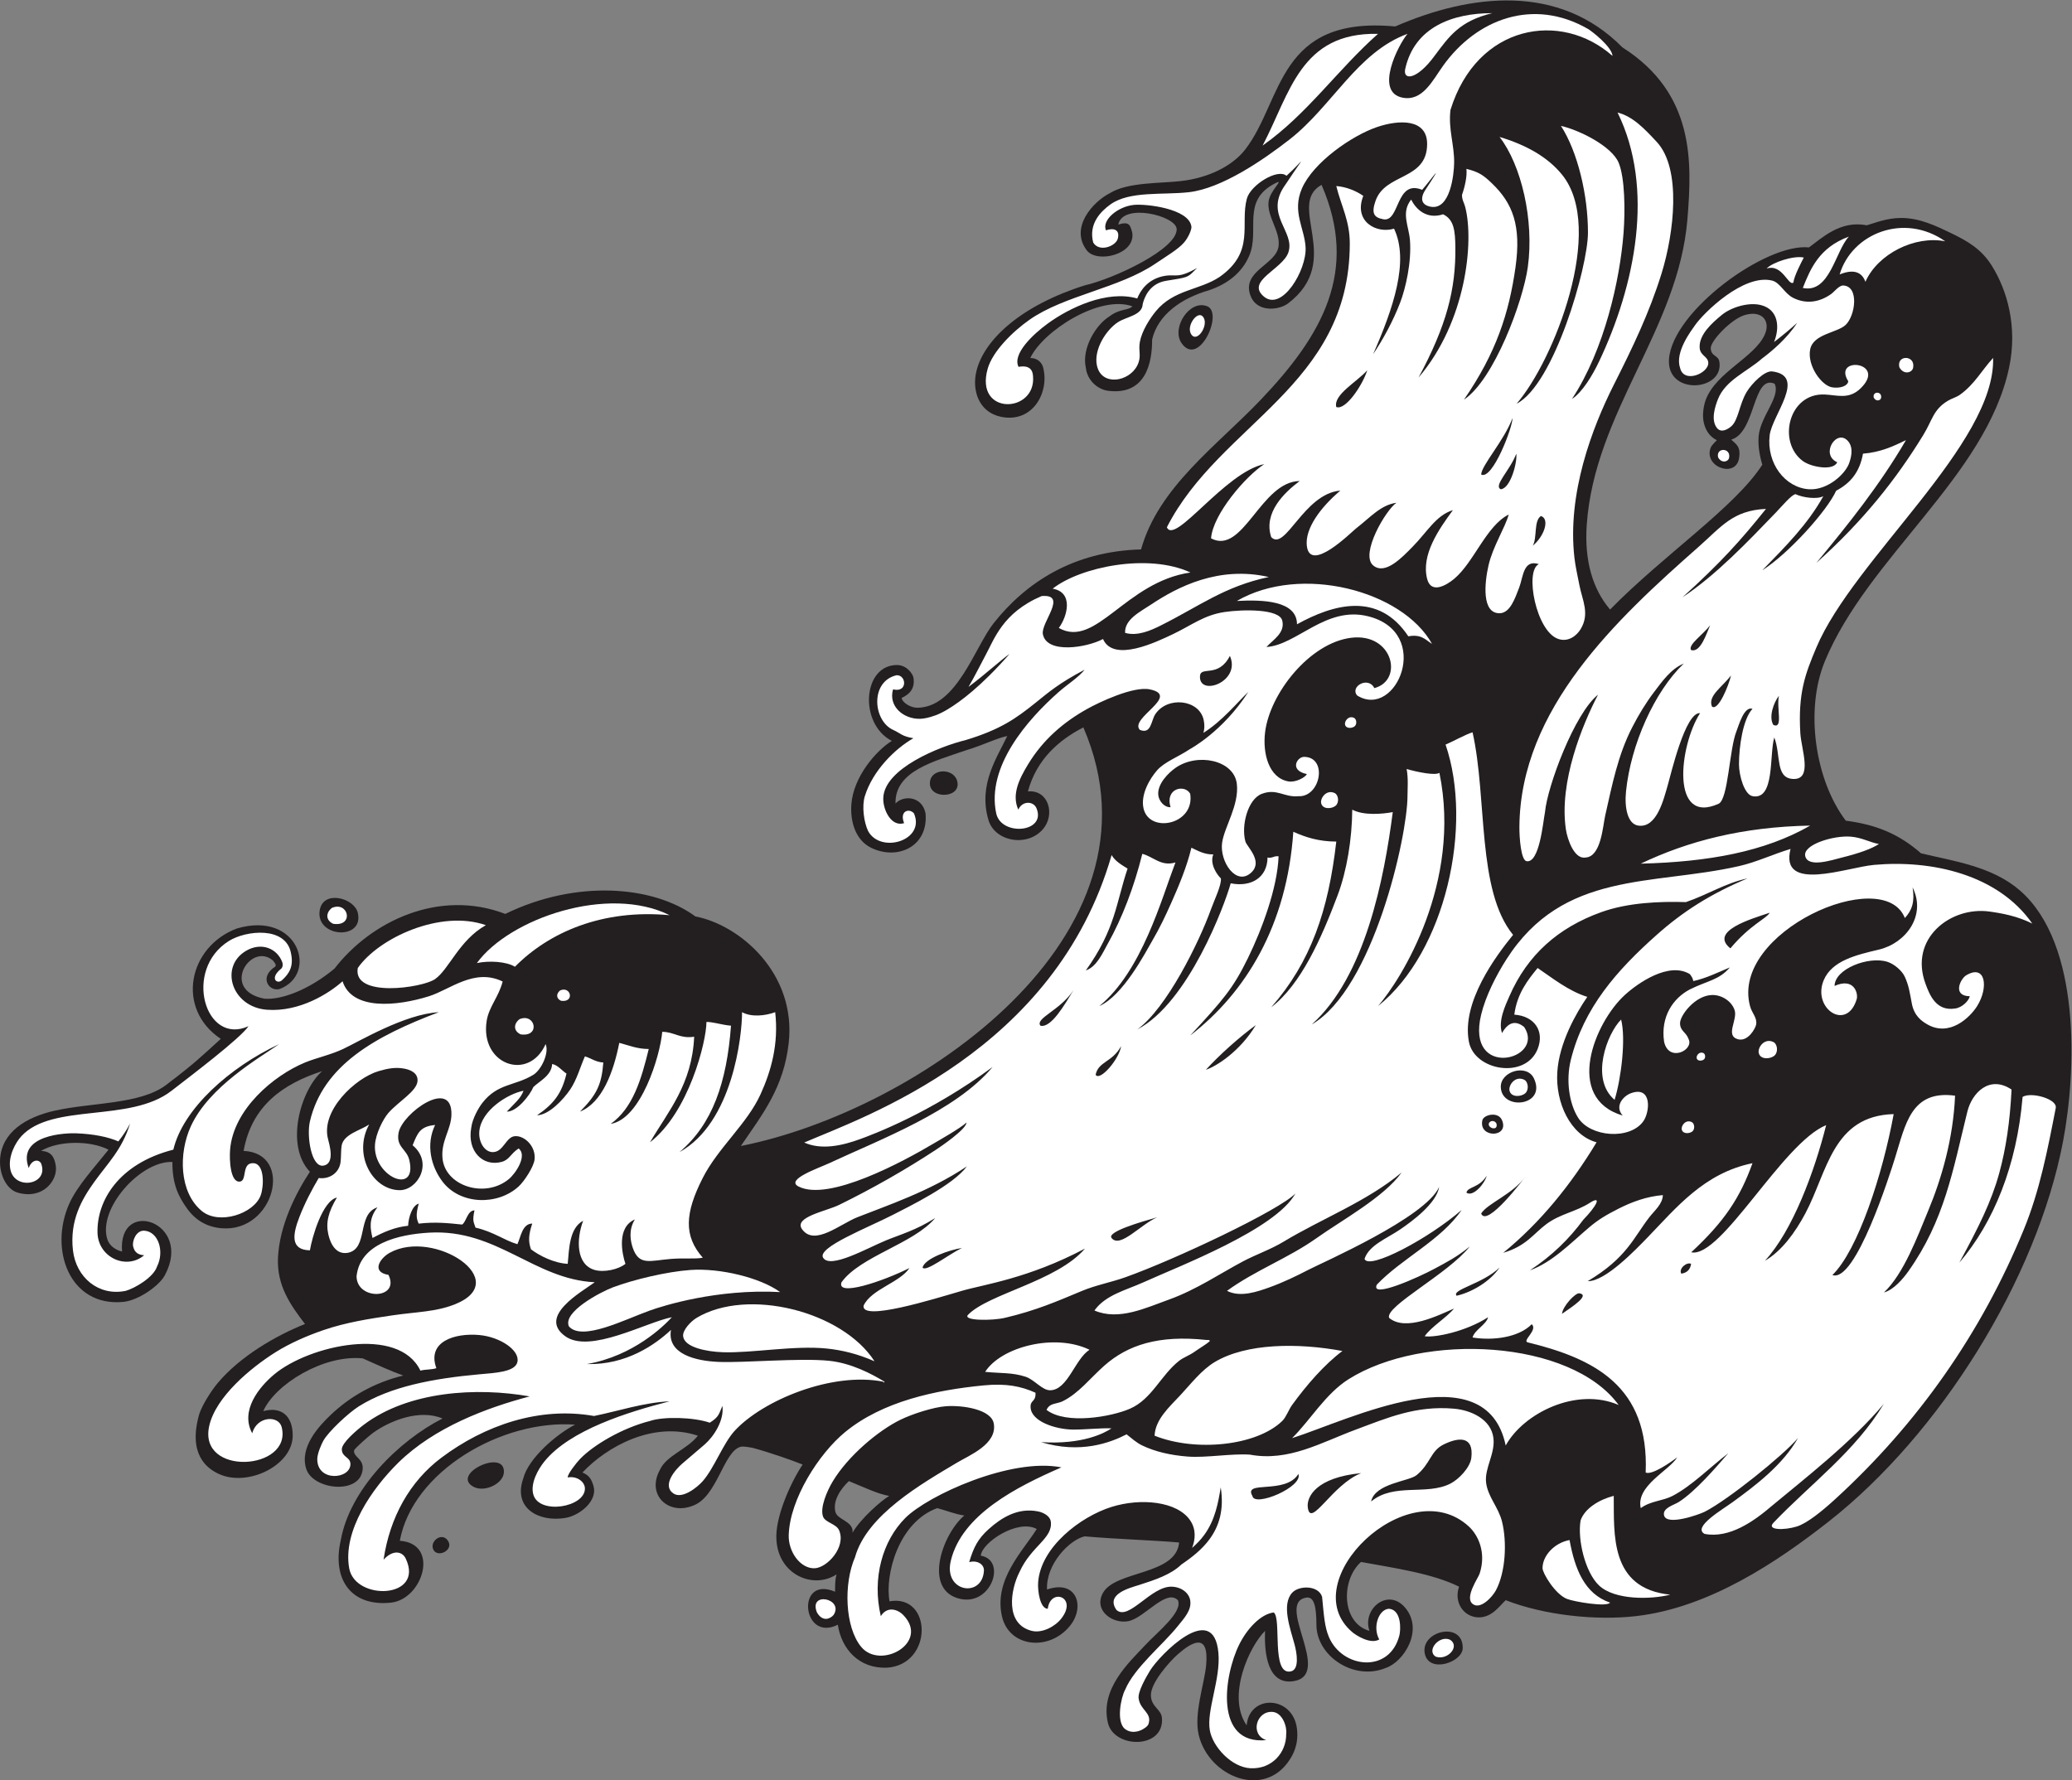
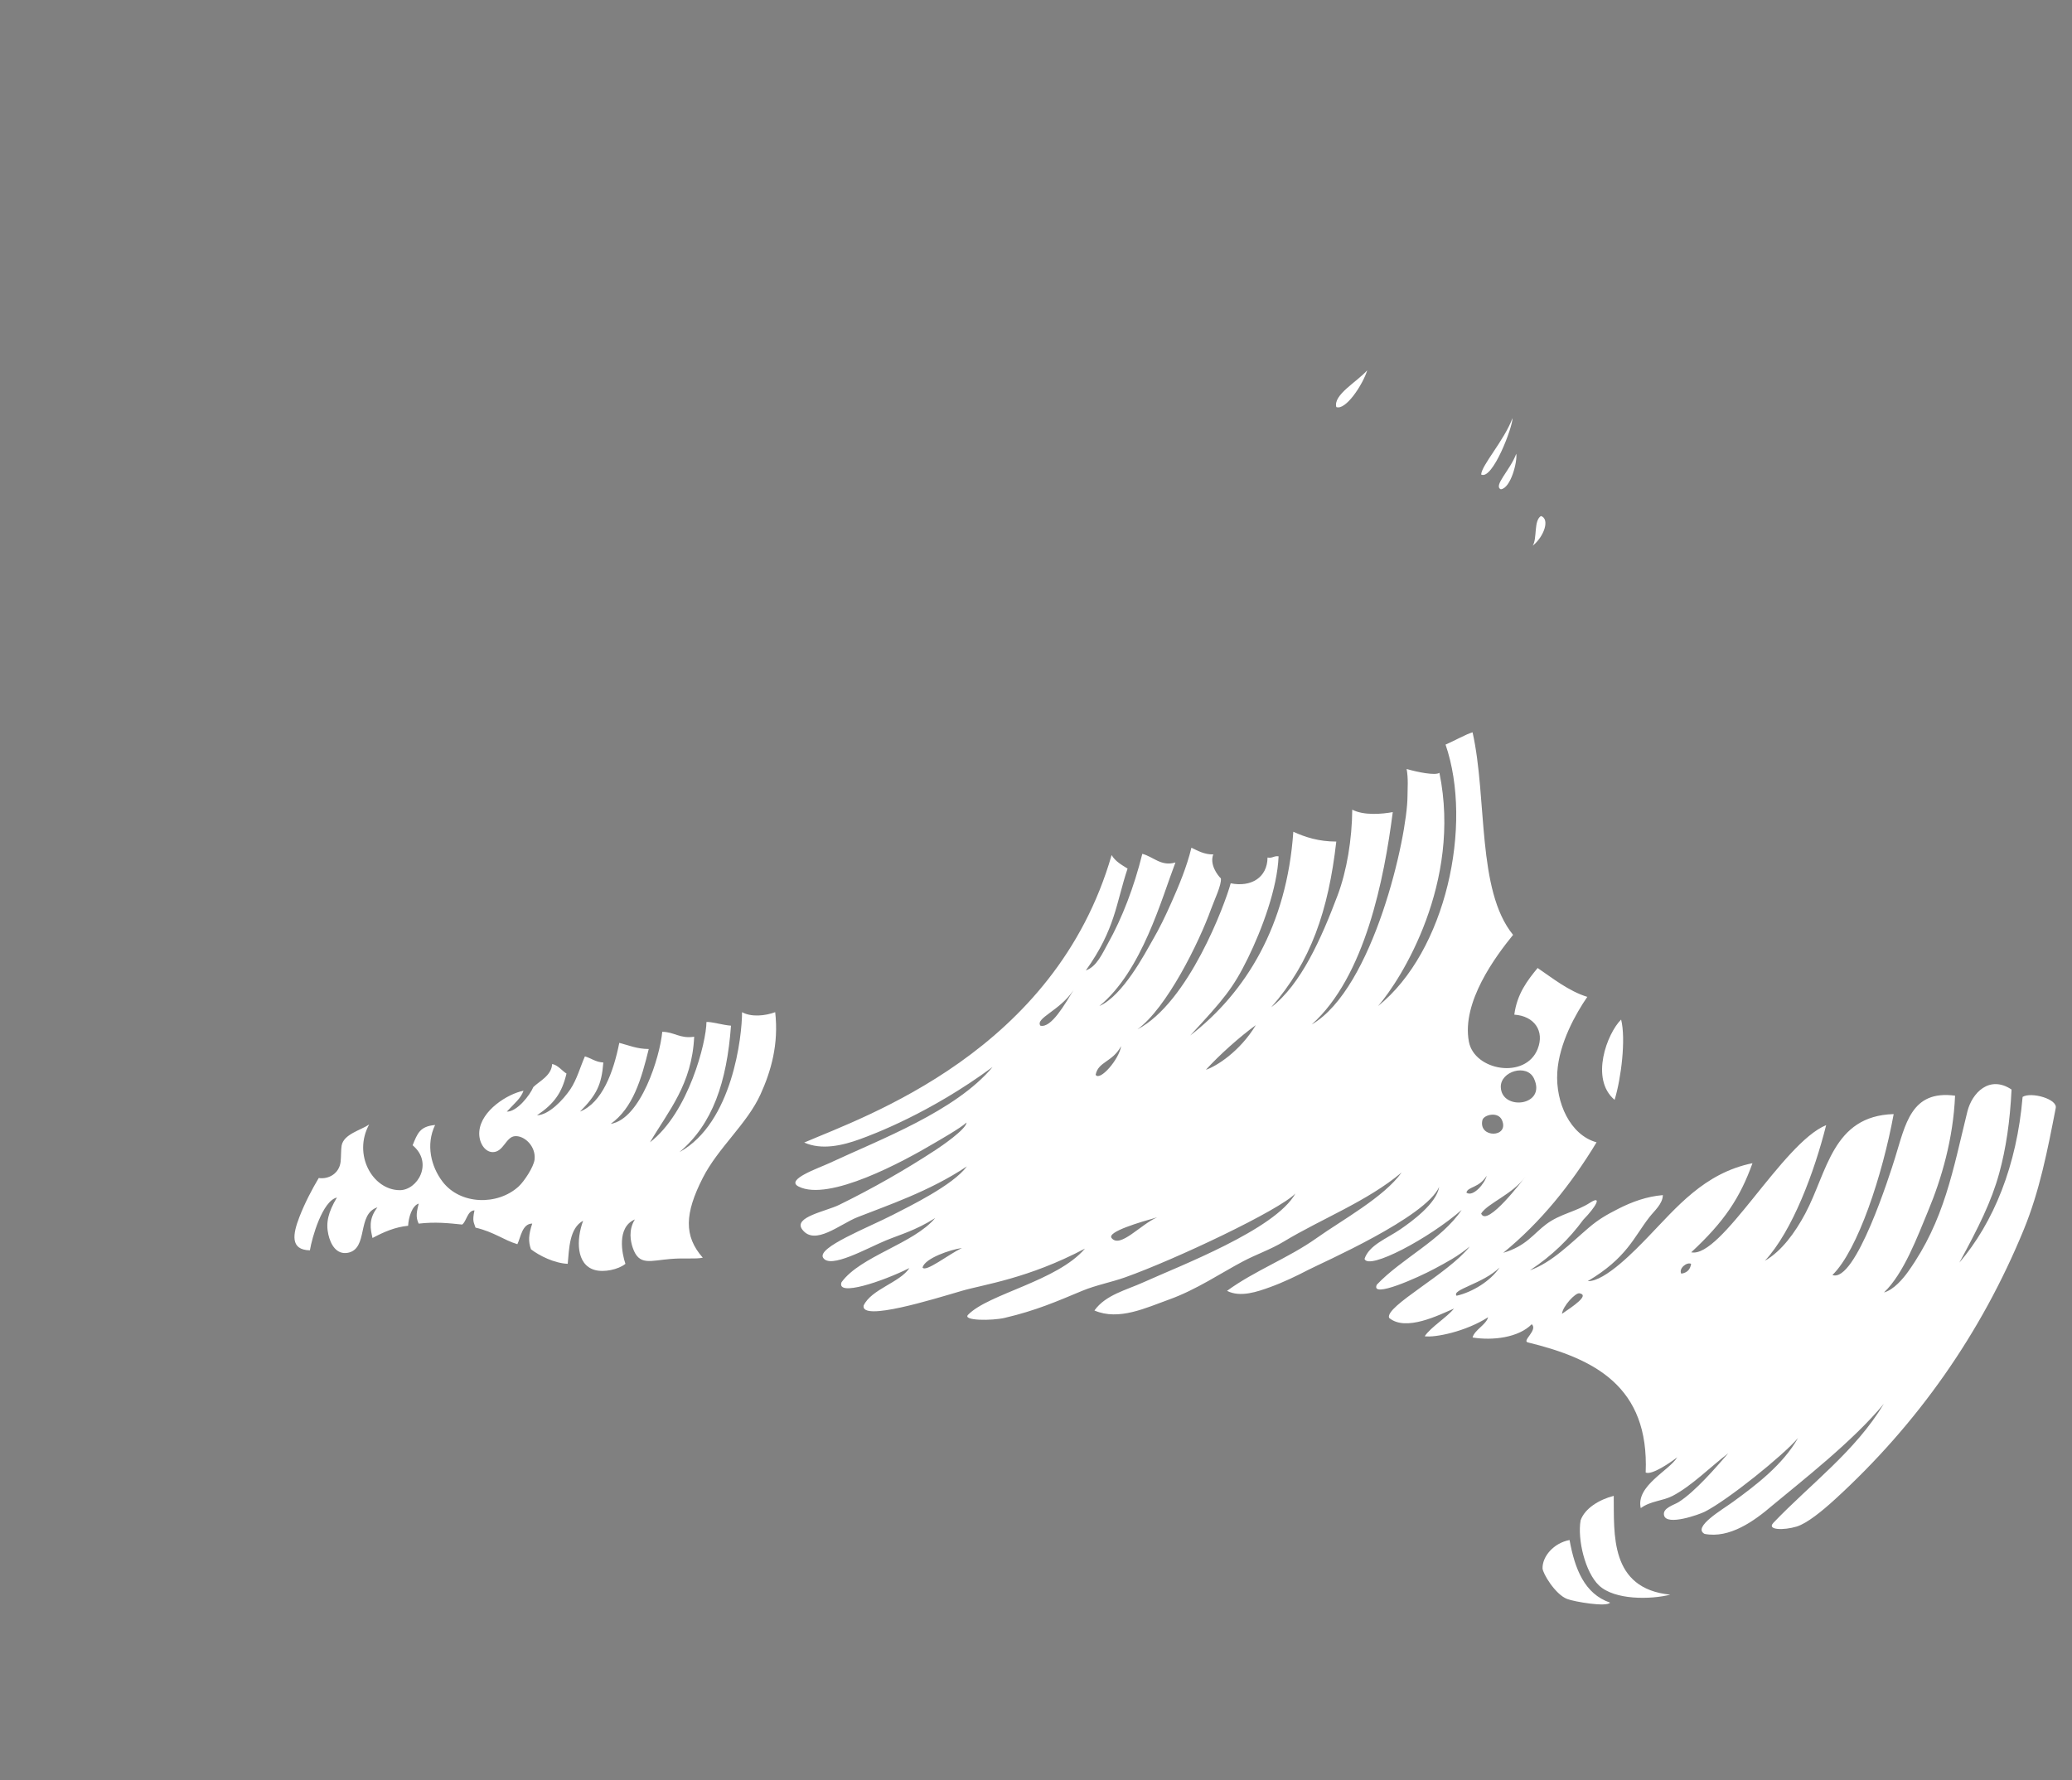
<svg xmlns="http://www.w3.org/2000/svg" viewBox="0 0 809.88 695.96" height="695.96" width="809.88" xml:space="preserve" id="svg2" version="1.1">
  <rect x="0" y="0" width="809.88" height="695.96" fill="#808080" stroke="none" />
  <defs id="defs6" />
  <g transform="matrix(1.333,0,0,-1.333,0,695.96)" id="g10">
    <g transform="scale(0.1)" id="g12">
-       <path id="path14" style="fill:#231f20;fill-opacity:1;fill-rule:evenodd;stroke:none" d="m 4278.3,567.773 c -77.65,38.739 -189.08,54.54 -287.5,72.54 -59.53,-53.243 -57.48,-179.036 24.71,-202.129 -21.85,64.113 54.03,127.324 104.4,68.398 56.11,-65.625 -3.56,-160.031 -57.39,-177.461 -92.38,-37.812 -202.24,34.617 -202.46,127.07 -0.1,51.602 -6.31,81.825 -28.18,79.727 -96.21,-12.637 79.08,-227.402 -39.57,-245.344 -73.85,-11.16 -85.86,78.852 -82.79,147.61 -46.55,-45.848 -113.11,-191.621 -54.01,-277.207 7.85,92.617 136.66,87.988 147.6,-10.801 5.16,-46.59 -12.29,-75.578 -21.6,-90 -74.24,-114.953 -236.15,-50.898 -266.41,72 -15.33,62.277 16.72,151.73 21.6,205.207 9.4,102.707 -46.72,63.789 -82.79,32.39 -22.34,-19.429 -81.54,-84.421 -79.2,-122.39 2.05,-33.504 30.33,-38.664 32.4,-64.805 7.23,-91.562 -140.21,-90.215 -158.4,-14.394 -24,100 62.78,177.988 107.99,226.796 36.66,39.551 112.39,98.262 97.21,133.204 -34.32,34.406 -96.72,-50.696 -144,-61.204 -45.49,-10.117 -105.04,30.247 -75.61,82.793 36.91,65.891 214.45,51.086 223.2,147.61 -75.89,6.687 -176.38,9.402 -277.18,18 -44.18,-10 -113.81,-81.516 -110.18,-155.918 86.97,30.371 113.01,-50.492 66.97,-106.887 -61.42,-75.281 -178.11,-62.734 -199.06,27.93 -25.13,108.906 63.57,194.051 101.86,256.472 -55.42,30.18 -160.82,-39.199 -164.01,-78.32 76.32,-12.683 31.67,-146.101 -59.19,-126.883 -110.7,23.418 -55.9,187.246 10.8,244.805 -27.53,3.934 -49.74,13.641 -79.2,21.602 -113.68,-41.036 -154.11,-195.364 -140.02,-273.321 125.54,21.922 128.39,-185.859 -7.59,-194.687 -81.64,-3.098 -133.13,54.297 -143.99,126.004 -105.5,-52.926 -123.71,146.347 -8.11,96.758 0.31,18.988 -0.46,34.199 4.51,50.839 -70.95,-45.41 -170.67,1.184 -176.4,100.801 -5.02,63.82 40.7,167.442 76.87,221.406 -29.67,11.938 -92.34,34.145 -145.28,48.598 -10.06,2.051 -28.71,5.379 -35.99,3.602 -50.78,-12.403 -68.88,-147.274 -140.4,-172.801 -71.68,-28.988 -136.97,31.406 -97.2,104.39 19.2,43.196 80.01,60.012 111.6,100.807 -132.18,43.99 -268.35,-33.295 -338.4,-108.002 19.18,-8.152 26.25,-18.672 32.4,-39.601 12.6,-42.84 -39.26,-86.395 -82.8,-93.602 -78.98,-13.066 -153.58,29.551 -123.24,115.566 14.75,59.239 98,130.509 152.04,158.039 -214.65,15.59 -476.36,-136.398 -513.99,-340.578 118.47,-8.269 67.46,-171.66 -26.01,-181.425 -118.61,-12.391 -173.408,70.527 -146.872,183.914 26.432,148.097 168.962,290.547 298.072,356.089 -65.08,28.02 -152.24,-4.46 -205.2,-43.21 -10.31,-7.52 -53.28,-45.18 -54.01,-50.387 -2.69,-19.453 27.23,-23.477 25.2,-54.004 -5.12,-77.434 -145.906,-62.238 -165.59,0 -20.211,63.879 37.113,125.191 71.996,158.401 54.504,51.87 125.154,93.94 212.404,115.2 -38.04,13.94 -73.12,29.93 -118.81,50.4 -115.379,11.46 -257.094,-76.25 -291.59,-154.8 53.903,14.61 86.664,-14.73 86.395,-72 -0.399,-86.635 -130.215,-150.295 -214.59,-113.06 -38.777,17.109 -93.426,59.91 -59.008,177.86 9.164,26.51 34.27,66.57 54,90 65.754,78.06 169.574,138.43 255.602,172.8 -41.754,54.75 -83.039,111.74 -79.2,194.4 4.403,94.85 52.469,189.68 93.598,252 -74.102,78.01 -27.023,239.72 36,295.19 -116.812,-37.98 -206.859,-102.73 -230.398,-233.99 149.105,-6.77 90.347,-240.15 -64.801,-226.81 -43.61,3.76 -76.602,23.89 -100.801,57.61 -25.594,35.67 -43.547,71.49 -43.199,136.8 -93.656,3.68 -219.223,-137.08 -190.801,-226.8 5.34,-16.86 21.398,-30.87 43.203,-36.01 -12.605,159.68 208.11,87.21 125.996,-68.39 -14.105,-29.23 -76.168,-74.79 -122.398,-79.2 -157.703,-15.07 -218.403,153.92 -158.403,288 23.102,51.61 72.465,104.75 115.2,158.4 -55.242,27.6 -146.59,26.89 -197.996,-3.6 31.953,-1.34 39.671,-21.05 43.195,-43.2 6.789,-42.56 -37.117,-100.48 -111.594,-79.2 -32.074,9.17 -54.594,52.63 -51.652,98.44 5.074,78.63 75.168,122.52 158.918,141.65 107.586,24.55 251.351,18.07 327.304,75.3 83.79,63.13 106.809,86.48 160.879,135.57 -132.812,88.75 -95.082,270.38 47.383,323.73 180.879,53.26 239.688,-134.78 124.75,-177.69 -32.187,-7.75 -59.996,36.05 -12.105,65.99 3.398,6.86 -2.621,11.31 -6.68,17.41 -65.086,57.06 -156.809,-86.94 -25.199,-111.6 50.187,-3.95 130.789,26.14 205.344,88.27 106.558,138.18 305.928,234.89 500.808,160.34 207.44,101.19 433.75,83.49 557.45,-7.41 130.61,-24.96 296.2,-166.92 273.6,-370.8 -14.51,-130.93 -76.05,-208.26 -140.4,-302.4 514.47,101.68 1268.9,615.55 1004.39,1227.59 -69.59,-35.73 -136.84,-92.24 -162.62,-187.66 61.16,5.18 80.88,-68.43 43.83,-111.14 -46.89,-54.04 -144.38,-35.55 -160.54,30.94 -28.71,102.34 27.6,181.38 56.14,242.67 -36.41,-8.1 -60.67,-23.37 -122.81,-42.47 -89.88,-31.52 -207.59,-59.78 -204.79,-155.54 20.54,23.62 77.04,24.3 87.99,-28.79 8.86,-97.75 -82.79,-138.93 -159.99,-100.8 -45.11,22.27 -60.95,76.09 -57.6,125.99 5.55,82.83 74.49,160.19 118.8,187.21 -97.74,50.32 -85.6,224.46 16.37,222.46 27.07,-0.53 45.4,-25.43 47.18,-38.16 4.53,-32.21 -12.53,-47.71 -34.75,-58.3 1.79,-14.1 26.84,-29.18 46.8,-28.8 115.61,2.21 167.39,178.09 223.2,248.39 93.96,118.38 232.54,210.45 431.99,216 51.02,182.9 222.11,303.75 350.69,438.6 180.68,189.51 288.53,377.75 178.51,630.6 -105.43,-59.24 67.62,-222.35 -98.98,-348.44 -28.69,-20.39 -92.17,-25.71 -109.81,24.45 -25.41,72.21 75.73,89.38 82.8,143.99 5.68,43.96 -35.12,87.76 -29.18,131.87 4.74,32.73 48.24,67.24 20.35,53.2 -102.54,-51.61 -44.59,-138.06 -77.58,-213.86 -21.07,-48.44 -61.99,-81.78 -118.79,-100.8 -78.93,-22.81 -148.5,-70.7 -165.61,-144 0.26,-66.45 -17.48,-164.07 -128.53,-150.51 -30.9,3.79 -61.76,30.43 -65.86,67.71 -12.77,57.18 29.59,125.75 68.55,150.12 32.29,24.3 54.52,16.73 68.25,29.88 -95.69,34.78 -262.25,-72.12 -299.69,-151.53 20.62,0.04 32.52,-12.45 36.89,-24.87 21.18,-73.17 -28.41,-166.8 -122.4,-147.61 -65.77,13.45 -86.13,77.96 -72.35,134.23 22.9,93.53 132.72,192.93 317.64,251.35 84.95,19.24 271.84,106.49 269.52,165.23 -1.57,38.93 -158.62,77.92 -171.18,13.09 32.06,9.9 35.1,-1.26 40.96,-24.44 9.4,-63.67 -103.47,-90.18 -133.26,-51.38 -50.64,66.03 16.74,142.63 69.39,168.88 51.55,31.08 143.66,27.46 204.87,34.25 80.88,8.96 152.26,43.42 190.8,93.6 110.35,143.6 93.48,392.26 439.2,360 220.66,95.81 480.21,127.33 666.01,-61.2 213.09,-135.35 204.44,-337.02 190.8,-504 -26.44,-323.63 -272.24,-564.97 -295.21,-896.41 -7.36,-106.41 17.91,-188.89 68.4,-248.39 156.54,159.89 366.91,300.62 446.4,424.8 -8.57,29.34 -12.85,56.48 -10.8,82.79 4.59,58.8 65.75,116.91 46.8,154.81 -64.88,27.59 -54.59,-142.95 -127.15,-164.08 13.07,-12.89 29.16,-18.99 22.76,-55.53 -10.14,-57.93 -104.93,-24.68 -82.8,32.4 2.76,7.11 18.01,21.43 17.99,21.61 -23.51,10.6 -35.94,34.11 -39.59,57.59 -3.01,19.34 0.84,44.42 7.19,61.2 30.58,80.84 143.01,123.9 172.81,190.81 17.54,39.41 -7.62,71.79 -57.6,57.6 -40.91,-11.62 -101.25,-76.25 -100.8,-97.2 0.51,-24.97 21.98,-20.32 25.2,-39.61 14.55,-87.27 -155.2,-100.53 -147.6,7.2 9.92,140.92 285.08,341.08 410.39,327.61 36.47,26.26 91.82,80.54 169.2,64.8 24.12,6.78 58.54,21.53 100.8,21.59 55.35,0.1 103.58,-23.92 144,-43.2 51.74,-24.66 91.82,-48.19 122.41,-97.2 44.37,-71.08 76.05,-177.99 50.39,-298.79 -67.46,-318.03 -413.91,-555.4 -540,-860.4 -59.92,-144.99 -27.85,-350.8 61.21,-468 87.77,-11.4 154.76,-38.02 220.64,-95.74 98.26,-23.44 209.48,-38.65 290.55,-109.47 179.51,-156.76 164.73,-530.24 126.02,-734.39 C 5972.46,1468.33 5687.23,1013.69 5361.9,758.574 5211.35,640.516 5011.57,505.879 4796.7,481.379 c -117.91,-13.449 -268.98,2.801 -381.6,46.805 -17.91,-16.446 -40.12,-50.832 -79.2,-50.411 -43.16,0.481 -73.79,42.918 -57.6,90 z M 2607.37,833.801 c -20.03,-10.91 -83.76,-65.891 -107.46,-107.621 3.5,34.191 -44.48,36.605 -50.4,61.203 -7.78,32.324 14.51,66.281 39.6,90 55.12,-22.469 81.6,-36.231 118.26,-43.582 z m 198.54,2099.169 c 17.52,-52.44 -77.62,-57.8 -79.2,-10.79 -1.52,45.25 66.67,48.3 79.2,10.79 z m 658.8,1281.61 c -31.03,44.52 23.73,129.62 75.61,108 47.71,-19.9 -25.04,-180.55 -75.61,-108 z m -2415.6,-1670.4 c 19.5,-82.34 -124.688,-73.18 -111.598,7.2 9.886,60.76 101.278,36.37 111.598,-7.2 z m 262.8,-1839.602 c 24.08,-30.945 -36.7,-57.637 -43.2,-21.601 -3.76,20.832 26.49,43.078 43.2,21.601 z m 79.2,154.797 c -75.4,36.387 91.12,116.496 86.4,43.203 -2.06,-32 -53.53,-57.687 -86.4,-43.203 z m 2898,-471.602 c -0.41,-41.972 -101.22,-76.269 -111.61,-14.394 -10.93,65.223 112.39,94.07 111.61,14.394 v 0" />
      <path id="path16" style="fill:#ffffff;fill-opacity:1;fill-rule:evenodd;stroke:none" d="m 5199.91,754.98 c 109.61,114.778 239.72,209.063 324,349.2 -91,-110.02 -238.96,-224.953 -327.6,-298.797 -52.91,-45.356 -124.74,-96.887 -198.01,-82.805 -36.64,19.61 51.65,70.938 82.8,93.602 69.35,50.453 146.64,109.406 191.15,187.61 -43.54,-51.145 -205.86,-182.071 -273.95,-216.407 -15.52,-7.832 -110.68,-41.953 -118.78,-10.801 -5.73,21.914 28.88,30.477 43.18,39.598 48.46,30.89 108.77,101.105 144.75,142.621 -51,-38.711 -106.7,-95.375 -162.74,-124.621 -29.76,-15.528 -64.08,-14.395 -93.61,-35.996 -15.06,65.488 83.67,110.039 107.01,149.113 -18.28,-14.25 -74.73,-53.418 -92.6,-44.719 10.61,253.012 -150.72,334.092 -345.6,381.602 -18.15,4.34 30.39,36.29 11.52,53.32 -38.75,-39.43 -114.84,-48.57 -173.52,-38.93 5.55,22.06 40,37.4 45.55,59.45 -65.51,-42.2 -155.8,-60.34 -185.96,-55.84 18.32,27.27 65.71,55.82 85.88,81.23 -43.43,-18.66 -141.5,-68.71 -190.27,-27.23 -12.03,34.21 173.18,128.88 236.7,209.37 -37.07,-30.61 -69.34,-46.9 -103.5,-65.37 -46.6,-25.19 -188.77,-88.99 -169.2,-46.8 72.29,76.5 188.79,130.46 248.77,219.26 -96.87,-84.44 -272.59,-177.38 -284.78,-143.67 12.87,40.39 65.6,59.88 104.41,86.41 34.32,23.47 106.49,75.77 114.51,124.99 -39,-89.8 -344.39,-222.85 -384.51,-243.79 -32.36,-16.88 -72.79,-36.44 -111.6,-50.4 -36.11,-13 -86.7,-31.11 -126,-10.8 81.66,59.63 179.81,95.82 262.8,154.8 72.83,51.77 198.18,120.32 249.14,192.29 -100.78,-84.6 -234.49,-135.51 -346.35,-203.09 -37.42,-22.62 -79.73,-36.94 -118.79,-57.6 -63.73,-33.71 -137.52,-83.49 -216,-111.6 -67.81,-24.28 -148,-63.36 -219.6,-32.41 32.73,45.97 93.28,59.76 144,82.8 103.55,47.09 387.27,154.69 445.35,260.35 -46.7,-48.88 -352.17,-193.61 -499.35,-245.94 -40.84,-14.53 -85.61,-22.77 -126,-39.6 -74.61,-31.08 -134.65,-57.56 -226.8,-79.2 -37.32,-8.77 -124.98,-8.73 -107.74,9 60.09,61.82 260.85,98.26 342.82,194.09 -167.2,-88.36 -296.96,-105.11 -361.08,-123.89 -84.71,-24.83 -296.38,-90.66 -288,-43.2 22.57,48.22 106.23,67.31 134.31,110.03 -79.64,-39.83 -214.71,-84.82 -199.11,-41.64 55.46,76.7 211.22,112.65 274.74,188.35 -57.15,-36.38 -103.9,-48.84 -145.14,-65.94 -55.93,-23.19 -163.06,-84.44 -183.6,-50.4 -18.24,30.21 132.65,88.59 205.2,125.99 47.09,24.29 176.45,86.91 216.41,141.87 -109.61,-73.58 -236.93,-115.78 -320.81,-149.06 -51.89,-20.59 -125.26,-85.25 -162,-36 -27.07,36.27 69.46,53.12 108,72 96.64,47.35 193.93,102.58 284.4,162 13.59,8.93 88.4,59.59 89.41,79.65 -18.14,-16.96 -82.72,-53.42 -96.61,-61.65 -88.52,-52.5 -307.17,-171.29 -396,-126 -39.78,20.27 58.54,53.72 90,68.39 149.64,69.84 370.69,152.4 478.97,282.01 -184.12,-135.76 -351.03,-197.8 -388.53,-211.43 -51.56,-18.76 -112.26,-32.97 -163.85,-10.05 177.54,76.36 735.38,267.27 901.42,843.08 10.56,-18.22 29,-28.59 46.79,-39.61 -33.96,-101.47 -35.31,-176.97 -122.4,-298.79 32.62,11.65 48.79,50.7 64.8,79.2 41.65,74.17 76.82,165.99 100.81,262.8 31.89,-8.11 55.6,-38.14 97.18,-25.21 -40.76,-106.27 -98.06,-318.72 -223.2,-421.2 69.04,30.24 134.26,155.24 154.8,190.81 22.25,38.47 37.52,69.9 57.6,115.2 19.28,43.46 44.14,101.74 57.6,158.4 17.09,-8.12 38.07,-20.46 64.1,-19.62 -11.25,-28.72 11.78,-60.45 22.31,-70.38 2.46,-19.07 -19.32,-63.62 -28.81,-90 -35.02,-97.48 -129.85,-290.26 -216,-352.8 149.92,78.24 256.84,366.97 273.61,428.39 59.83,-11.92 107.33,16.66 107.99,75.61 14.83,-2.83 18.48,5.52 32.41,3.59 -3.44,-93.08 -49.09,-215.26 -90,-298.79 -43.5,-88.75 -71.86,-121.53 -169.2,-226.8 163.55,126.37 283.53,323.01 302.4,597.59 35.51,-16.08 74.47,-28.73 125.99,-28.8 -23.14,-202.44 -74.45,-352.92 -190.8,-485.99 87.43,67.05 147.04,202.11 194.4,327.6 27.4,72.56 42.54,165.88 43.2,251.99 33.58,-17.7 87.7,-12.98 118.81,-7.19 -25.23,-195.22 -80.78,-482.32 -237.6,-622.8 180.67,104.97 280.57,551.93 280.8,669.59 0.04,21.04 2.78,51.16 -2.52,79.62 31.14,-9.01 83.85,-19.87 96.12,-11.22 65.93,-321.69 -111.29,-605.02 -180,-684 199,159.52 279.12,530.49 198,766.81 25.51,10.85 60.1,30.6 79.2,36 43.5,-194.11 11.96,-463.24 118.79,-594 -50.97,-62.77 -151.38,-197.07 -129.59,-313.2 16.02,-85.4 165.9,-111.2 201.6,-21.6 20.96,52.62 -9.57,96.85 -68.39,100.8 7.89,61.05 38.94,101.09 68.39,136.8 42.17,-28.63 91.37,-68.09 145.65,-84.62 -33.32,-48.4 -82.83,-135.38 -88.05,-221.38 -5.39,-88.82 38.11,-184.06 115.2,-205.2 -75.1,-124.1 -163.97,-234.45 -273.6,-324 67.23,19.67 88.6,55.91 125.94,83.78 41.76,31.18 86.84,35.94 129.65,63.82 34.61,21.44 17.21,-11.57 -20.84,-50.57 -41,-55.83 -91.17,-105.28 -156.64,-148.46 65.41,23.5 119.1,79.46 172.87,125.24 28.09,23.93 51.84,37.77 87.42,55.79 38.73,19.62 82.25,35.72 129.59,39.6 -0.66,-26.25 -24.82,-45.77 -39.59,-64.8 -46.64,-60.13 -65.84,-119.03 -180.8,-187.59 51.41,-1.48 141.43,93.05 177.19,129.99 81.82,84.48 164,187.12 306.01,215.99 -36.52,-101.47 -82.28,-170.98 -179.7,-261.36 88.36,-18.19 267.42,320.65 395.7,372.97 -34.02,-135.44 -98.38,-310.06 -179.69,-397.79 48.85,27.91 88.77,82.8 118.48,138.59 64.98,121.94 79.55,286.46 259.2,291.6 -32.54,-177.45 -104.77,-399.01 -179.67,-471.98 67.68,-24.42 169.1,297.16 183.28,342.38 30.96,98.8 46.8,201.07 176.39,183.59 -5.43,-126.38 -39.41,-242.95 -79.2,-338.39 -30.72,-73.75 -71,-183.48 -129.26,-238.69 28.6,7.72 56.06,40.29 71.66,62.29 105.8,149.09 130.47,296.38 172.81,468 13.66,55.35 64.99,108.02 129.59,64.8 -4.53,-94.24 -16.54,-173.58 -35.99,-244.8 -22.87,-83.71 -61.02,-159.79 -117.05,-262.8 100.58,117.82 168.51,284.52 185.45,486 25.02,15.47 102.32,-6.05 97.2,-32.4 -24.04,-123.73 -47.11,-242.99 -93.61,-356.4 -124.51,-303.76 -311.5,-570.24 -554.39,-792.001 -36.68,-33.496 -81.12,-69.844 -111.61,-79.199 -36.54,-11.211 -89.1,-10.899 -68.39,10.8 z m -465.49,1240.51 c -72.83,61.45 -21.74,195.02 19.08,235.49 14.43,-56.85 0.18,-172.58 -19.08,-235.49 z m 195.49,-509.71 c 16.81,2.37 26.42,11.97 28.8,28.8 -12.5,6.23 -37.12,-13.57 -28.8,-28.8 z m -298.81,-57.6 c -11.7,1.92 -48.99,-38.08 -50.96,-60.18 30.41,20.93 82.77,54.95 50.96,60.18 z m -230.39,604.8 c 1.99,-70.54 135.19,-56.08 97.2,25.2 -20.72,44.32 -98.51,21.04 -97.2,-25.2 z m -57.6,-370.8 c 16.17,-43.26 127.5,104.93 129.59,108 -36.99,-51.48 -110.35,-77.78 -129.59,-108 z m 3.59,273.6 c -12.09,-53.21 79.69,-52.05 57.6,0 -11.33,26.71 -53.92,16.1 -57.6,0 z m 50.41,-432 c -49.29,-48.15 -141.95,-64.68 -126.01,-82.8 45.11,10.26 99.12,42.37 126.01,82.8 z m -97.2,219.6 c 19.25,-14.08 54.14,26.75 59.41,49.53 -22.13,-36.28 -55.88,-31.73 -59.41,-49.53 z m -617.54,491.25 c -47.39,-34.23 -107.6,-88.1 -146.37,-130.93 30.53,10.01 99.86,53.72 146.37,130.93 z m -422.85,-624.45 c 24.88,-30.99 84.29,39.53 133.57,60.84 -47.7,-13.49 -148.34,-42.48 -133.57,-60.84 z m 27.89,562.91 c -25.69,-47.65 -67.11,-44.91 -74.71,-84.12 12.38,-19.9 68.94,45.33 74.71,84.12 z m -139.5,164.29 c -40.17,-60.56 -112.93,-82.27 -97.2,-104.4 31.72,-7.84 71.64,62.75 97.2,104.4 z m -442.8,-813.6 c 9.05,-14.99 75.92,38.28 115.45,57.24 -34.7,-4.93 -108.45,-30.06 -115.45,-57.24 v 0" />
-       <path id="path18" style="fill:#ffffff;fill-opacity:1;fill-rule:evenodd;stroke:none" d="m 5844.3,4171.38 c 7.33,-251.85 -408.85,-589.63 -518.4,-849.61 -32.34,-76.76 -54.16,-133.55 -46.79,-252 2.89,-46.59 37.42,-136.22 -21.61,-133.2 -52.36,2.7 -34.92,70.1 -54.86,121.7 -15.04,-50.08 2.4,-185.02 -63.93,-172.1 -23.71,4.62 -39.58,60.06 -39.6,93.6 -0.04,51.13 11.56,132.84 39.62,162.44 -24.9,8.79 -40.56,-49.91 -46.83,-65.23 -21.35,-52.33 -23.95,-200.25 -52.56,-213.16 -141.31,-63.78 -115.88,169.32 -54.36,265.75 -43.3,3.61 -85.54,-179.85 -94.66,-211 -11.96,-40.72 -31.68,-126.66 -86.41,-118.8 -31.56,4.55 -40.96,52.5 -36,100.8 13.95,136.26 82.8,291.61 169.2,374.41 -37.63,-15.57 -63.08,-52.16 -86.4,-82.8 -24.71,-32.48 -45.53,-66.91 -64.81,-104.41 -41.7,-81.1 -58.51,-167.57 -79.2,-259.2 -6.83,-30.26 -11.95,-120.48 -57.59,-122.39 -32.88,-6.02 -53.21,53.16 -57.6,82.79 -20.65,139.38 48.67,307.04 94.29,394.7 -68.86,-54.49 -148.71,-269.21 -155.48,-344.29 -5.67,-28.28 -15.9,-150.25 -54.01,-144 -16.5,2.7 -21.31,68.92 -21.07,100.86 2.54,346.38 285.43,609.45 525.08,820.74 67.52,59.53 100.41,107.16 197.98,111.59 -74.78,-93.21 -132.18,-157.23 -244.8,-259.19 97.77,64.67 191.37,163.01 273.61,248.39 16.7,17.35 45.59,52.08 57.6,54 21.54,-10.06 63.09,-15.95 81.74,-5.93 -45.49,-81.69 -108.3,-145.01 -178.95,-217.27 77.58,49.35 190.08,174.6 216.55,233.31 42.42,22.39 69.12,55.05 78.65,108.69 51.27,3.95 88.79,21.62 126.01,39.61 -76.44,-131.17 -168.76,-246.43 -262.81,-360 138.46,123.94 234.22,245.73 313.21,374.39 27.32,44.53 29.27,74.86 71.99,100.81 11.48,6.96 26.05,10.82 36.01,18 43.11,31.1 62.66,70.13 97.19,108 z m -628.01,-990.84 c -15.82,-20.5 -30.52,-62.26 -16.38,-85.56 29.74,-12.64 8.57,49.53 16.38,85.56 z m -196.38,-31.56 c 18,-14.39 48.92,60.66 55.82,90.98 -26.29,-34.38 -68.71,-59.8 -55.82,-90.98 z m -61.2,165.59 c 27.8,-8.74 45.49,49.45 55.79,72.76 -20.86,-27.77 -65.88,-57.42 -55.79,-72.76 v 0" />
-       <path id="path20" style="fill:#ffffff;fill-opacity:1;fill-rule:evenodd;stroke:none" d="m 4512.31,3566.58 c -45.8,15.05 -45.72,-37.45 -57.6,-68.4 -12.07,-31.42 -26.56,-75.37 -57.6,-75.6 -52.85,-0.42 -44.2,88.71 -32.4,140.39 12.64,55.37 48.4,109.82 59.22,149.07 -66.09,-33.3 -101.52,-139.77 -160.02,-188.66 -20.12,-16.81 -67.32,-46.76 -79.2,0 -17.81,70.05 33.01,143.73 75.61,201.6 -49.73,-15.43 -74.67,-63.27 -118.81,-108 -29.14,-29.53 -79.94,-84.12 -115.2,-54.01 -38.61,32.99 36.78,161.95 68.4,183.6 -46.21,-6.55 -75.57,-42.01 -118.81,-75.6 -13.38,-10.4 -134.82,-132.65 -144,-50.4 -5.47,49.12 38.06,110.61 98.3,161.68 -107.48,-9 -161.06,-179.32 -202.7,-136.47 -23.53,71.57 38.4,130.77 83.54,164.57 -114.28,-1.44 -165.47,-218.34 -259.94,-168.17 5.21,70.37 101.07,182.04 156.33,217.89 -116.1,-24.46 -262.19,-238.56 -285.92,-185.5 155.64,305.08 535.64,413.84 536.4,831.61 0.12,67.53 -24.9,109.84 -39.61,169.2 29.4,-2.27 57.97,-14.04 79.2,-28.8 -29.49,-75.02 38.66,-111.95 90.16,-96.12 45.51,-95.89 -3.24,-235.7 -61.35,-368.28 29.34,43.98 57.85,95.62 79.2,151.2 16.21,42.24 33.85,118.74 28.79,183.59 -3.2,41.34 -26.91,80.66 3.61,118.81 14.48,-29.44 45.9,-58.71 93.6,-43.2 31.72,-15.35 35.45,-47.23 35.99,-97.2 1.35,-122.43 -25.54,-228.51 -107.98,-381.61 140,163.78 163.14,399.34 136.79,500.41 -3.4,13.04 -9.72,21.01 -9.33,35.43 8.71,24.67 15.33,55.52 12.93,76.17 36.66,-9.02 50.19,-18.69 75.6,-43.2 59.98,-57.87 85.53,-122.89 68.4,-244.81 -18.93,-134.59 -56.45,-251.27 -151.21,-388.8 88.36,58.83 173.3,288.57 187.21,388.8 19.06,137.48 -19.05,299.44 -82.8,381.61 76.31,-22.86 140.04,-57.72 182.84,-110.14 129.51,-158.58 -23.48,-545.94 -132.86,-672.15 109.46,55.6 209.11,400.83 209.22,501.48 0.12,110 -30.15,237.27 -79.2,313.2 51.18,-11.18 148.62,-58.53 169.2,-108 18.34,-44.11 19.34,-140.04 14.4,-205.2 -10.39,-136.97 -55.9,-342.76 -151.23,-487.46 30.52,19.67 60.41,69.81 79.23,109.46 106.02,223.39 164.07,507.57 54.36,730.4 44.75,-11.22 78.48,-46.97 114.84,-85.99 73.66,-79.06 50.57,-268.05 14.4,-385.2 -35.96,-116.44 -85.94,-219.62 -140.41,-327.6 -63.38,-125.69 -137.09,-318.89 -115.2,-507.61 2.97,-25.55 9.38,-52.99 14.4,-79.19 8.57,-44.73 31.42,-83.72 3.61,-129.6 -10.98,-18.12 -35.1,-38.36 -64.8,-28.8 -66.06,21.24 -99.89,201 -57.6,219.6 z m 6.09,141.15 c -21.79,-14.21 -10.39,-64.87 -24.1,-87.16 33.65,27.21 50.92,78.5 24.1,87.16 z m -72.32,182.61 c -18.01,-48.49 -68.03,-94.07 -45.37,-104.17 29.1,2.56 48.92,80.78 45.37,104.17 z m -11.15,104.34 c -24.28,-65.45 -90.45,-137.76 -91.82,-165.3 33.52,-17.35 93.24,141.31 91.82,165.3 z m -516.63,32.69 c 27.19,-10.84 77.41,64.63 90.77,107.68 -30.8,-34.64 -100,-71.75 -90.77,-107.68 v 0" />
+       <path id="path20" style="fill:#ffffff;fill-opacity:1;fill-rule:evenodd;stroke:none" d="m 4512.31,3566.58 z m 6.09,141.15 c -21.79,-14.21 -10.39,-64.87 -24.1,-87.16 33.65,27.21 50.92,78.5 24.1,87.16 z m -72.32,182.61 c -18.01,-48.49 -68.03,-94.07 -45.37,-104.17 29.1,2.56 48.92,80.78 45.37,104.17 z m -11.15,104.34 c -24.28,-65.45 -90.45,-137.76 -91.82,-165.3 33.52,-17.35 93.24,141.31 91.82,165.3 z m -516.63,32.69 c 27.19,-10.84 77.41,64.63 90.77,107.68 -30.8,-34.64 -100,-71.75 -90.77,-107.68 v 0" />
      <path id="path22" style="fill:#ffffff;fill-opacity:1;fill-rule:evenodd;stroke:none" d="m 4721.1,520.977 c -9.73,-13.68 -105.24,2.722 -126,10.8 -35.27,13.75 -71.8,75.684 -71.99,90 -0.49,34.871 32.64,73.985 79.2,82.801 15.6,-85.195 43.85,-157.754 118.79,-183.601 z m 176.5,23.378 c -57.21,-14.519 -163.08,-16.281 -208.89,27.024 -40.5,38.277 -63.67,134.656 -54,190.797 12.15,35.09 54.06,60.812 97.19,72.004 1.37,-111.407 -12.79,-272.012 165.7,-289.825 v 0" />
      <path id="path24" style="fill:#ffffff;fill-opacity:1;fill-rule:evenodd;stroke:none" d="m 2060.71,1532.58 c -22.16,-4.66 -50.67,-0.2 -93.6,-3.61 -60.58,-4.8 -93.17,-21.16 -111.6,32.41 -6.55,19.01 -13.32,52.43 6.15,83.37 -53.89,-22.72 -37.8,-100.7 -27.75,-130.17 -20.87,-16.92 -62.97,-25.65 -90,-18 -54.64,15.46 -54.52,89.01 -34,144.38 -40.48,-21.62 -41.1,-82.33 -45.2,-126.38 -39.34,1.89 -82.83,23.49 -107.74,42.63 -8.3,23.04 -7.14,42.55 3.71,75.47 -29.64,-0.36 -33.75,-40.32 -43.57,-60.5 -40.63,12.16 -67.77,35.65 -122.79,48.61 -4.69,15.71 -10.01,17.78 -3.02,50.59 -21.03,-0.58 -23.32,-32.87 -36.19,-41.61 -41.7,4.32 -78.68,8.28 -127.46,2.71 -6.15,14.26 -9.11,24.67 0.21,58.72 -19.56,-5.65 -30.04,-40.94 -31.15,-65.02 -38.21,-3.7 -72.13,-18.5 -104.4,-35.84 -5.81,25.61 -13.01,54.54 14.4,89.84 -61.31,-19.48 -25.48,-120.92 -86.4,-133.2 -34.205,-6.35 -51.087,24.84 -57.599,54 -7.707,34.47 -0.168,65.48 25.199,107.99 -42.39,-9.69 -72.969,-117.04 -79.203,-154.79 -58.887,1.11 -50.047,47.84 -30.801,97.7 15.723,40.76 37.215,81.67 56.703,114.34 30.313,-4.33 60.102,14.16 64.098,47.16 1.623,13.37 0.988,37.37 3.093,48.26 6.42,33.41 55.18,44.36 80.63,61.51 -48,-87.51 9.17,-191.52 89.08,-192.58 52.67,-0.69 100.4,79.95 38.39,131.73 14.39,34.82 20.9,55.34 65.98,59.46 -27.9,-57.74 -11.85,-121.92 21.63,-165.98 52.01,-68.44 161.47,-70.84 223.2,-14.4 16.31,14.91 44.35,57.44 46.8,79.19 4.34,38.58 -29.66,70.61 -57.6,68.4 -26.71,-2.09 -33.34,-46.63 -64.8,-46.79 -24.06,-0.13 -42.45,29.32 -39.6,61.2 5.47,61.34 83.87,110.06 129.6,118.8 -8.22,-22.72 -25.7,-36.08 -49.03,-61.23 30.03,-0.69 68.3,48.9 77.83,72.03 16.88,16.92 53.52,33.34 55.08,67.54 16.64,-2.57 30.05,-20.81 42.12,-27.94 -13.31,-56.3 -35.79,-88.26 -86.4,-122.4 34.84,0.95 76.58,45.32 97.2,75.6 19.55,28.71 29.53,66.33 43.2,97.2 18.51,-5.49 31.3,-16.7 54,-18 -5.06,-65.74 -20.02,-95.06 -68.4,-144 65.06,26.21 98.09,115.45 115.2,201.6 27.74,-7.06 51.69,-17.91 86.4,-18 -21.73,-88.67 -46.27,-173.17 -111.6,-219.6 88.47,14.28 144.65,197.56 151.2,270 35.75,-0.25 51.25,-20.75 93.6,-14.41 -6.49,-139.91 -75.36,-217.43 -129.6,-309.59 113.46,87.47 165.36,294.54 165.6,352.8 15.3,1.2 47.83,-9.11 72,-10.8 -12.37,-165.67 -53.81,-288.85 -151.2,-370.8 156.03,85.6 183.7,341.14 183.6,410.4 27.42,-15.11 67.94,-10.79 97.2,0 10.62,-94.1 -12.2,-173.11 -43.2,-241.2 -39.37,-86.48 -124.27,-156.49 -169.2,-244.8 -53.07,-104.32 -55.91,-170.49 0,-234 v 0" />
-       <path id="path26" style="fill:#ffffff;fill-opacity:1;fill-rule:evenodd;stroke:none" d="m 1520.71,1852.98 c 26.49,-20.55 -8.42,-73.25 -28.8,-90 -70.35,-57.84 -186.91,-19.91 -194.4,61.2 -4.74,51.25 25.2,83.5 26.22,127.78 2.54,110 -143.95,4.54 -154.9,-52.57 -8.17,-42.6 23.6,-47.6 31.29,-80.09 25.02,-105.71 -106.64,-49.65 -100.61,44.48 2.06,32.17 23.83,75.71 39.6,93.6 29.59,33.56 83.18,63.26 85.21,93.48 1.58,23.63 -20.99,32.75 -38.41,36.12 -26.6,5.14 -49.84,0.31 -75.6,-7.21 -67.76,-19.73 -170.912,-115.93 -148.279,-199.81 3.52,-14.46 21.383,-71.78 -13.726,-77.38 -35.856,-5.72 -49.446,87.38 -39.598,129.6 38.543,165.2 192.453,250.2 378.003,320.4 -99.85,-5.31 -234.85,-86.49 -280.8,-108 -37.535,-17.57 -78.133,-25.77 -111.601,-39.6 -92.782,-38.35 -210.118,-137.66 -219.602,-255.6 -2.418,-30.08 0.574,-96.9 28.797,-93.6 22.059,2.58 3.746,55.83 39.601,53.99 33.176,-1.68 30.887,-67.39 21.602,-93.59 -19.465,-54.91 -122.285,-88.36 -172.797,-46.8 -67.039,55.14 -68.316,170 -32.402,248.39 53.265,116.28 198.922,199.48 259.199,241.2 -144.492,-67.35 -282.164,-189.59 -310.426,-309.51 -161.168,-41.17 -225.07,-151.07 -222.343,-244.16 2.097,-71.91 84.375,-109.81 136.773,-65.53 -15.887,1.18 -27.945,6.83 -32.238,25.55 -3.817,16.61 9.273,47.77 32.238,46.46 41.785,-2.18 60.039,-60.8 37.812,-104.94 -10.652,-32.52 -66.078,-64.23 -91.816,-71.46 -80.074,-16.45 -145.742,39.79 -154.801,118.8 -9.926,86.6 25.309,148.57 61.715,199.43 39.93,55.8 82.801,96.28 105.859,172.84 -10.402,-20.97 -21.785,-36.48 -34.371,-52.8 -30.64,13.32 -71.796,21.65 -124.023,23.77 -26.852,1.1 -175.363,-2.84 -138.777,-102.04 6.688,21.53 26.238,28.91 36,14.39 25.004,-63.59 -77.688,-81.08 -90,-17.99 -7.481,38.35 15.684,79.04 32.402,97.19 90.562,98.41 318.633,38.75 439.926,132.89 58.652,45.52 202.105,153.83 226.101,189.7 -127.058,-58 -192.855,165.16 -57.629,249.82 50.727,31.75 167.625,43.79 182.153,-35.83 8.082,-37.33 -3.949,-59.17 -26.567,-79.37 -14.113,-12.59 -37.297,5.56 -2.539,33.7 5.301,4.3 5.676,13.58 3.785,18.75 -15.304,41.7 -62.086,60.1 -106.433,33.95 -78.86,-46.52 -42.539,-164.95 61.203,-172.81 95.281,-7.2 182.215,47.87 221.789,83.5 27.72,-85.97 158.86,-73.52 253.41,-43.89 61.74,19.35 133.06,83.47 216,43.2 -11.04,-44.2 -40.28,-74.27 -46.8,-115.2 -20.51,-128.69 123.26,-179.57 172.8,-68.41 11.08,-24.93 -12.16,-75.36 -36,-90 -54.44,-33.4 -104.61,-24.24 -149.93,-82.99 -10.23,-13.25 -29.06,-45.47 -32.21,-72.53 -12.3,-68.97 34.21,-114.21 88.54,-100.07 23.74,6.18 25.95,23.42 50.4,39.6 z m 2185.19,2498.4 c -54.02,45.66 55.22,79.74 72.01,129.6 20.84,61.89 -73.63,110.18 -8.12,199.43 65.43,98.77 53.67,71.04 2.52,25.05 -25.96,22.49 -105.27,-26.94 -116.17,-66.91 -20.59,-75.54 25.35,-155.32 -79.83,-229.58 -58.83,-39.3 -134.45,-36.53 -187.2,-100.79 -17.07,-20.8 -40.86,-57.44 -46.8,-90 -5,-27.38 5.9,-41.75 -7.21,-68.4 -24.22,-49.29 -106.15,-62.44 -118.79,0 -9.53,46.12 26.7,103.11 61.19,126 25.18,16.69 72.07,20.1 73.19,53.52 4.53,19.02 19.94,60.59 69.06,68.27 62.81,9.81 63.24,10.25 81.91,29.05 2.47,2.49 5.3,5.34 8.77,8.67 -56.05,-32.07 -62.48,-18.2 -92.97,-22.95 -52.57,-8.22 -74.45,-45.39 -82.79,-66.68 -88.53,25.53 -198.44,-26.91 -262.36,-73.48 -43.55,-31.73 -104.52,-89.33 -85.7,-127.06 32.29,5.78 41.73,-9.32 42.5,-27.74 9.18,-108.72 -171.48,-116.06 -133.2,21.59 14.25,51.24 72.8,109.1 122.4,144 102.34,72.04 263.63,92.33 370.8,165.6 31.13,21.29 64.72,40.57 82.79,61.21 12.32,14.06 22.79,38.14 21.6,46.79 -7.21,52.92 -133.16,67.13 -168.81,63.54 -47.3,-4.78 -94.43,-44.6 -81.85,-74.54 34.66,11 39.59,-8.66 34.66,-24.99 -6.66,-22.19 -54.62,-40.06 -71.99,-10.8 -14.18,55.02 22.11,91.18 50.39,111.59 56.1,40.47 153.81,27.25 230.41,36.01 96.08,10.98 217.56,94.24 295.2,154.8 124.59,97.16 198.44,255.77 345.6,309.59 -26.58,-31.38 -98.18,-171.04 -14.41,-187.2 58.65,-11.3 87.66,50.08 118.81,93.61 98.12,137.09 264.14,200.32 424.8,108 10.92,-6.28 70.04,-51.89 71.99,-79.2 -150.42,133.5 -397.26,93.1 -475.19,-158.41 -6.68,-56.63 11.43,-101.93 10.8,-154.8 -0.39,-33.15 -11.13,-141.76 -70.57,-128.69 -29.45,6.49 -26.36,28.3 -15.84,45.9 63.19,96.6 20.34,35.38 -7.32,3.31 -79.14,32.18 -64.53,-97.56 -115.08,-86.11 -26.81,5.22 -34.33,17.65 -21.6,54 28.67,81.78 150.21,59.5 151.21,165.59 0.7,74.74 -80.64,73.36 -147.6,50.41 -73.59,-25.23 -186.6,-103.64 -219.61,-180 -29.59,-68.47 7.86,-115.93 10.8,-172.8 3.46,-66.53 -69.25,-188.91 -122.4,-144 z m -180,-57.61 c 22.11,-21.31 -14.27,-79.69 -32.4,-53.99 -16.76,23.77 16.39,69.46 32.4,53.99 z M 5610,4144.08 c -1.25,-15.9 -27.59,-24.35 -40.66,0 -8.42,36.74 46.31,35.87 40.66,0 z m -539.68,-264.3 c -1,-12.69 -22,-19.42 -32.41,-0.01 -6.7,29.29 36.9,28.59 32.41,0.01 z m -36.02,86.4 c -18.36,23.64 -5.08,63.21 3.11,84.1 22.03,56.19 86.29,81.06 129.08,119.13 28.4,21.18 74.2,59.45 102.97,104.58 -17.7,-16.28 -42.17,-36.66 -67.54,-56.06 17.26,41.99 13.51,94.91 -38.01,108.25 -37.13,9.61 -88.26,-6.62 -115.2,-28.8 -28.98,-23.85 -68.14,-58.71 -64.8,-97.2 1.95,-22.52 24.61,-24.48 25.2,-43.2 0.95,-31.11 -72.58,-61.98 -82.8,-14.4 -15.92,46.42 34.28,110.62 43.93,124.62 24.88,36.09 142.36,151.63 226.07,130.98 23.19,-5.72 36.04,-37.58 61.19,-50.41 38.23,-19.47 77.33,-13.36 111.61,10.8 9.37,6.62 23.49,25.91 35.99,25.2 46.94,-2.61 35.18,-87.89 7.21,-115.2 -24.28,-23.69 -95.24,-26.36 -104.4,-72 -9.55,-47.55 33.4,-106.93 64.79,-111.59 24.3,-3.6 45.53,4.47 46.82,17.99 -47.25,75.02 115.74,56.96 36.28,-20.83 -34.47,-33.75 -69.16,-19.58 -105.78,-18.06 -105.31,4.37 -139.08,-139.37 -63.71,-195.11 24.42,-18.05 89.85,-29.72 100.8,-3.59 -51.23,23.14 -0.9,100.99 32.41,61.19 17.77,-21.24 5.72,-54.22 3.59,-61.19 -10.35,-33.94 -64.41,-82.78 -118.81,-79.21 -70.02,4.61 -124.86,76.04 -115.19,158.4 6.91,58.86 109.88,174.48 7.2,187.2 -21.56,2.68 -59.26,-34.66 -74.68,-60.3 -21.86,-36.33 -24.03,-83.21 -45.75,-101.26 -8.51,-7.06 -28.71,-20.6 -41.58,-4.03 z m 481.6,88.66 c -0.66,-8.46 -14.67,-12.96 -21.62,0 -4.47,19.55 24.63,19.09 21.62,0 z M 3972.54,3091.31 c -7.15,-6.5 -25.29,-8.1 -28.51,4.22 -2.6,9.93 9.98,27.96 26.31,20.18 7.54,-3.59 9.08,-18.16 2.2,-24.4 z m 6.98,90.07 c -22.06,25.73 32.28,57.72 50.39,21.59 86.7,22.82 54.76,163.17 -68.4,147.6 -121.51,-15.36 -238.19,-163.31 -251.99,-277.19 -7.6,-62.47 11.13,-134 68.39,-144 21.96,-3.84 50.9,12.81 53.99,21.59 -52.74,10.89 -28.2,51.43 -7.19,50.4 69.51,-1.64 47.13,-119.24 -17.85,-115.35 -41.52,-4.08 -62.68,23.93 -107.27,6.79 -41.13,-15.83 -60.72,-93.95 -47.69,-139.84 4.3,-15.06 51.87,-57.15 18.01,-90 -44.52,-43.13 -94.05,31.34 -86.41,86.41 6.48,46.59 50.39,110.47 43.2,172.8 -8.08,70.09 -115.76,92.01 -180,46.79 -20.76,-14.61 -53.4,-47.06 -50.39,-79.2 1.6,-17.31 17.07,-36.83 36,-36 -16.84,55.67 41.48,68.3 57.6,39.61 14.63,-90.93 -119.85,-118.03 -136.8,-43.2 -9.28,40.9 18.48,87.36 39.59,111.59 21.72,24.93 63.61,40.21 95.7,61.92 v -0.01 c 0.22,0.09 97.11,51.46 172.03,168.25 -30.97,-29.27 -76.52,-85.74 -131.7,-120.13 3.21,10.83 3.77,23.18 0.79,37.58 -12.66,60.6 -106.55,70.84 -142.02,16.91 -12.42,-18.9 -11.66,-59.63 -45.19,-45.72 -32.13,34.07 121.7,100 28.79,118.81 -48.17,9.76 -148.52,-37.96 -183.6,-57.61 -68.63,-38.42 -128.61,-89.29 -172.79,-162 -26.02,-42.8 -48.91,-88.91 -28.8,-133.2 11.47,26.36 44.25,25.88 53.33,4.13 29.9,-71.65 -103.68,-82.88 -118.13,-14.92 -29.1,136.99 91.32,274.54 182.66,355.31 26.39,23.32 58.95,43.4 76.55,65.89 -76.74,-40.51 -106.98,-67.35 -143.23,-96.48 -58.31,-46.85 -103.45,-78.96 -205.76,-109.97 -74,-17.82 -240.48,-83.3 -241.42,-171.56 -0.37,-34.01 23.81,-83.71 61.2,-71.99 -14.44,35.26 14.32,45.09 28.8,28.8 34.61,-79.92 -97.64,-119.31 -134.25,-52.22 -12.56,25.95 -18.9,73.17 -9.75,102.61 23.08,74.35 87.77,138.77 142.42,169.87 -34.48,5.79 -37.02,14.23 -59.62,24.53 -58.96,26.89 -68.09,141.66 10.06,160.22 29.32,1.37 33.54,-52.19 -10.06,-41.41 -14.54,-49.11 30.02,-87.54 79.2,-86.41 11.71,0.27 27.42,3.68 43.98,9.83 0.08,0.01 6.43,1.86 18.5,7.91 l 0.34,0.17 c 6.2,3.01 12.36,6.39 18.3,10.11 36.48,21.78 98.63,67.88 181.21,162.13 -22.91,-15.41 -69.54,-58.55 -120.42,-96.62 17.72,29.58 36.99,69.09 48.51,90.11 27.23,49.7 51.14,127.45 165.97,176.36 78.38,6.56 -2.77,-77.97 3.61,-111.6 11.16,-58.88 128.73,-39.89 176.39,-14.39 30.7,-69.83 156.66,-8.68 205.22,14.39 54.18,25.76 90.68,55.81 151.19,64.8 53,7.88 160.86,9.88 169.2,-25.2 8.57,-36 -25.78,-55.11 -46.47,-77.38 88.44,5.26 173.83,120.55 297.07,90.35 192.38,-46.98 84.36,-304.31 -30.99,-232.56 z m -460.81,57.6 c -4.76,-62.32 121.25,-18.06 87.66,58.54 -33.67,-65.71 -85.12,-29.1 -87.66,-58.54 z m 398.25,-380.46 c -10.75,-9.77 -38.01,-12.18 -42.85,6.32 -3.89,14.92 15,42 39.51,30.32 11.33,-5.39 13.65,-27.27 3.34,-36.64 z M 5765.1,2360.57 c 57.11,34.53 66.72,-35.1 32.4,-90 -20.6,-32.95 -81.42,-93.02 -148.59,-52.31 -13.85,8.4 -35.94,23.19 -42.85,59.19 -6,31.27 -8.61,52.9 -20.96,79.53 -8.08,17.46 -30.99,36.97 -50.39,43.2 -55.14,17.72 -154.94,-20.56 -155.25,-70.56 56.03,24.89 68.94,-19.72 65.25,-37.44 -28.5,-98.29 -131.82,-29.02 -97.21,54 24.3,58.25 97.27,74.63 162.02,90 79.14,18.78 139.72,100.17 98.65,182.33 7.11,-42.27 -2.03,-67.56 -22.78,-89.91 l -0.29,1.17 c -63.83,156.43 -511.72,-42.07 -453.59,-259.2 5.94,-22.14 21.25,-33.19 18.01,-53.99 -1.76,-11.18 -24.18,-51.92 -54.01,-43.2 -37.44,10.94 0.35,56.75 -9.26,85.43 -8.63,25.8 -37.4,44.97 -66.34,44.17 -49.81,-1.39 -93.97,-60.23 -93.6,-82.8 0.39,-23.72 17.66,-25.15 25.2,-46.8 15.76,-32.48 -58.79,-68.81 -71.99,-7.2 -10.71,73.66 26.6,127.41 75.37,153.11 52.18,25.97 85.54,27.16 117.48,64.56 -31.37,-12.96 -69.73,-32.13 -107.37,-40.06 -0.48,6.13 -3.71,12.45 -9.9,20.39 -61.25,37.38 -152.13,-25.9 -190.8,-61.2 -88.2,-80.54 -178.87,-301.89 -6.17,-353.54 -24.84,28.11 2.15,57.53 24.18,65.54 62.38,22.68 56.11,-55.18 35.99,-82.8 -40,-54.91 -155.01,-45.79 -190.8,10.8 -26.95,42.63 -35.91,111.13 -21.6,169.2 37.93,153.68 135.57,263.62 252.01,367.2 76.64,68.26 158.27,120.47 266.39,165.6 -65.21,-13.71 -115.1,-47.08 -180.7,-69.54 -76.25,2.34 -169.44,-1.14 -248.42,-29.5 -125.96,-45.28 -216.35,-125.11 -269.28,-246.56 -11.79,-27.08 -33.65,-72.59 -21.6,-108 21.49,38.15 45,33.66 64.81,18 64.43,-97.03 -172.35,-156.01 -126,36 13.09,54.2 43.52,114.26 73.87,161.84 166.66,261.35 426.85,215.88 682.13,273.75 51.19,11.62 98.2,34.29 151.21,50.4 -32.58,-129.41 164.55,-54.05 244.78,-46.8 168.73,15.25 363.44,-27.75 464.1,-172.09 -44.14,22.07 -89.08,30.25 -125.7,35.29 -114.14,15.71 -236.68,-79.54 -187.19,-212.39 11.29,-30.28 30.06,-80.95 86.39,-72 20.16,2.26 40.47,22.43 43.2,36 -52.36,0.84 -27.17,51.3 -10.8,61.19 z m -1378.79,-432 c 3.15,-3.62 3.38,-11.01 0,-14.39 -3.4,-3.4 -10.37,-2.59 -14.41,0 -16.92,10.83 3.03,27.53 14.41,14.39 z m 86.39,86.41 c -11.6,-10.55 -41.06,-13.16 -46.27,6.84 -4.22,16.12 16.19,45.38 42.68,32.76 12.24,-5.84 14.74,-29.47 3.59,-39.6 z m 490.25,-111.59 c -7.89,-7.19 -27.97,-8.96 -31.52,4.66 -2.87,10.98 11.03,30.91 29.08,22.31 8.34,-3.97 10.04,-20.08 2.44,-26.97 z m 33.66,210.89 c -5.4,-4.9 -19.07,-6.1 -21.49,3.17 -1.95,7.48 7.52,21.06 19.83,15.19 5.68,-2.7 6.83,-13.67 1.66,-18.36 z m 206.87,11.29 c -11.6,-10.55 -41.05,-13.15 -46.27,6.84 -4.22,16.13 16.19,45.38 42.68,32.76 12.24,-5.83 14.74,-29.48 3.59,-39.6 z m -129.57,314.2 c 58.79,70.12 105.16,86.45 115.2,104.41 -55.34,-18.39 -177.88,-54.23 -115.2,-104.41 z M 4252.39,411.926 c 29.76,-19.836 -8.68,-61.418 -42.48,-49.348 -28.68,18.008 10.99,64.442 42.48,49.348 z m -1856.88,80.25 c -25.3,63.027 79.63,40.851 48.96,-7.039 -8.84,-10.832 -31.58,-22.629 -48.96,7.039 z m 1339.2,0 c -38.63,-5.008 -78.1,-48.094 -100.8,-93.602 -45.37,-90.906 -74.37,-295.508 79.2,-280.801 -48.65,16.094 -29.57,85.965 17.99,82.801 29.78,-1.98 43.38,-44.363 40.33,-64.988 0.72,-52.891 -40.7,-103.703 -105.1,-100.227 -55.25,2.98 -110.31,62.707 -118.83,111.223 -10.23,58.34 32.04,149.852 25.2,226.797 -13.99,157.812 -174.12,-8.156 -200.49,-51.641 -10.8,-17.843 -36.29,-61.609 -33.5,-81.562 4.99,-35.84 40.34,-41.692 28.79,-75.598 -3.55,-10.445 -40.76,-35.328 -68.39,-14.402 -27.19,20.594 -12.11,92.937 0,115.207 27.34,65.191 109.66,130.73 154.8,187.195 18.2,22.781 41.11,46.524 36,75.606 -3.62,20.476 -24.36,38.566 -54.01,39.589 -60.66,2.11 -125.99,-100.793 -161.99,-68.398 -33.65,47.148 40.2,65.051 66.43,73.469 47.01,15.086 93.3,30.371 123.8,60.039 30.81,20.847 60.41,44.07 82.45,74.019 27.91,37.95 43.24,86.008 32.91,152.246 -7.43,-44.48 -16,-95.554 -49.01,-140.437 -10.02,-13.633 -21.91,-25.867 -34.94,-37.16 9.47,24.574 12.36,54.015 -5.64,80.625 -38.05,56.203 -144.79,66.34 -230.39,39.601 -91.64,-28.625 -207.68,-117.871 -215.45,-220.871 -1.92,-25.789 5.63,-77.664 28.24,-77.929 7.81,62.871 89.18,34.601 39.59,-28.797 -18.22,-23.301 -56.08,-43.516 -86.39,-35.996 -79.24,19.629 -62.94,120.324 -36,172.793 34.58,76.679 98.99,98.476 91.59,148.496 -2.13,14.375 -19.4,25.363 -36.9,28.965 -59.64,12.265 -108.38,-18.958 -144.69,-51.458 -32.11,-28.726 -44.71,-53.972 -57.6,-97.207 23.99,6.606 44.26,-6.66 43.2,-25.195 -4.66,-80.82 -119.15,-63.199 -97.2,28.801 32.41,135.859 192.92,217.019 324.4,274.297 -148,29.336 -391.24,-81.946 -457.6,-148.301 -66.73,-66.719 -98.19,-176.348 -72.01,-287.996 18.55,29.898 49.25,20.523 66.11,3.062 78.09,-80.828 -67.01,-161.746 -123.7,-93.062 -47.71,57.801 -51.95,184.988 -18,262.801 34.45,124.113 196.05,215.808 298.8,277.199 37.14,22.184 118.95,54.617 108,115.201 -7.38,40.84 -89.81,54.06 -140.4,50.4 -36.25,-2.64 -98.4,-22.55 -133.2,-39.6 -66.18,-32.43 -153.2,-106.169 -198,-179.997 -17.88,-29.461 -38.68,-78.926 -28.8,-104.406 6.67,-17.215 38.64,-20.895 46.8,-39.598 21.6,-49.551 -35.43,-110.625 -72.01,-111.602 -41.71,-1.113 -77.02,48.438 -75.59,97.196 3.07,105.492 88.38,239.082 165.59,302.407 109.6,89.86 264.09,122.98 406.81,136.8 64.65,6.25 108.87,-2.42 151.2,-21.6 1.44,-28.43 -15.74,-20.04 -14.4,-43.2 2.37,-41.15 72.51,-63.85 122.39,-64.81 33.34,-0.63 84.4,5.03 114.94,3.52 -20.53,-13.76 -84.94,-48.313 -206.7,-40.34 115.8,-35.18 203.91,-1.437 250.9,22.83 13.83,-10.67 27.77,-24.033 46.08,-32.803 37.71,-18.097 82.89,-28.523 133.18,-32.402 54.14,-4.168 127.95,9.355 182.21,5.652 113.71,-21.14 208.41,35.461 310.99,73.543 91.92,34.13 176.1,71.11 288.01,61.2 50.08,-4.42 108.67,-31.25 115.2,-86.39 5.39,-45.567 -26.23,-87.872 -21.61,-129.603 4.65,-41.894 36.25,-72.574 46.8,-115.203 14.94,-60.281 10.55,-148.191 -17.99,-201.594 -10.13,-18.972 -45.49,-58.035 -68.4,-39.597 -23.86,19.199 16.51,75.781 20.67,88.555 20.64,63.144 -5.16,113.964 -31.47,138.242 C 4129.2,908.348 3791.7,582.617 3965.1,434.578 c 10.24,-8.738 53.03,-37.129 79.2,-21.601 -20.53,36.828 -1.13,89.121 28.81,90 37.09,-3.563 34.24,-62.293 30.25,-77.926 -28.84,-113.137 -167.77,-96.723 -206.66,-4.875 -12.56,29.676 -14.66,62.137 -20,117.91 -10.82,34.219 -67.93,33.945 -87.99,11.687 -31.69,-35.136 -5.15,-105.457 7.19,-151.199 6.88,-25.441 14.89,-73.683 -10.8,-79.199 -58.96,-12.687 -26.05,157.031 -50.39,172.801 z m 518.4,378 c 24.9,12.793 57.75,47.09 61.19,75.605 7.7,63.609 -35.96,61.519 -81.66,38.828 -38.34,-19.043 -37.73,-56.101 -79.1,-89.933 -22.09,-18.055 -122.05,-23.805 -133.09,-77.098 67.05,55.742 162.97,16.817 232.66,52.598 z m -418.36,-69.863 c 8.07,-63.067 71,67.117 156.7,100.535 -132.68,-12.84 -160.63,-69.871 -156.7,-100.535 z m -162.32,33.398 c 5.78,-33.703 148.94,26.535 134.8,64.559 -38.57,-61.668 -162.77,-16.747 -134.8,-64.559 z M 2593.51,1168.97 c -0.69,-4.08 -3.62,-1.99 -3.6,0 -150.42,29.66 -353.57,-54.74 -435.6,-143.99 -33.97,-36.953 -59.58,-108.601 -93.6,-147.597 -15.43,-17.695 -60.3,-54.258 -86.4,-36.004 -34.14,23.867 6.49,70.125 25.2,86.394 27.35,23.809 41.86,35.403 66.94,57.247 25.86,22.53 57.61,69.75 51.83,113.07 -10.26,-23.85 -10.09,-32.57 -37.07,-49.4 -47.07,16.23 -135.36,18.69 -175.3,5.09 -80.86,-20.45 -165.28,-70.1 -205.2,-111.604 -9.92,-10.313 -36.88,-44.051 -36,-53.992 28.32,4.921 50.19,-13.563 50.4,-32.403 0.61,-55.281 -133.78,-77.82 -151.2,-18.008 -9.56,32.821 14.06,74.629 32.4,97.207 75.22,92.62 244.94,145.1 367.2,176.4 -74.93,-3.25 -151.62,-28.89 -221.6,-43.04 -159.25,28.33 -320.25,-26.54 -448,-122.559 -92.3,-69.386 -150.85,-174.453 -169.2,-298.801 28.63,31.223 55.41,23.301 64.8,3.594 56.52,-118.633 -148.28,-125.418 -165.6,-28.797 -19.69,109.825 68.03,234.942 144,309.602 105.73,103.911 259.15,161.071 385.2,194.401 -155.49,27.48 -354.99,15.68 -486,-82.8 -21.88,-16.44 -64.83,-53.578 -64.8,-72.003 0.03,-24.004 24.81,-22.352 25.2,-43.204 0.85,-45.128 -97.725,-53.933 -97.201,14.403 0.121,16.094 11.972,43.195 17.996,54.004 14.527,26.05 73.375,81.43 104.405,100.8 92.09,57.5 216.12,81.3 352.8,93.6 46.83,4.22 104.91,6.76 111.6,36 7.93,34.65 -51.12,73.67 -111.6,79.2 -71.72,6.56 -154.52,-18.96 -126,-97.21 -13.28,-4.72 -32.76,-3.23 -46.8,-7.19 -63.47,132.89 -325.933,74.59 -428.401,-10.8 -44.676,-37.23 -100.868,-106.58 -64.801,-172.81 14.086,50.86 77.558,53.09 86.398,18.01 32.192,-127.733 -246.035,-145.46 -212.402,3.6 19.289,85.46 121.91,170.48 194.406,216 42.285,26.55 92.809,48.48 140.395,64.8 65.905,22.6 133.355,33.18 201.605,43.2 72.96,10.71 127.29,10.02 183.6,32.4 173.9,68.99 -60.83,223.02 -190.8,151.2 -28.65,-15.84 -55.23,-56.43 -3.6,-64.8 35.07,-72.3 -93.87,-75.59 -93.6,-3.61 10.56,95.39 122.49,122.3 213.45,127.48 198.26,11.26 306.67,-136.81 484.95,-145.48 -38.64,-28.5 -168.14,-99.86 -86.4,-158.39 72.36,-51.82 236,40.83 312.55,55.87 -22.67,-24.84 -111.95,-113.61 -249.24,-137.41 115.62,-3.14 200.78,57.23 246.59,100.19 -11.82,-69.86 70.05,-91.06 140.04,-93.88 76.09,-3.04 238.06,12.17 324.06,3.23 64.52,-6.7 124.31,-38.23 162,-61.21 z m -948.45,1117.07 c -14.67,6.67 -14.56,21.19 -2.35,30.51 31.65,13.27 42.88,-36.39 2.35,-30.51 z m -118.33,-98.48 c -21.4,9.73 -21.23,30.92 -3.43,44.51 46.15,19.35 62.55,-53.11 3.43,-44.51 z m -549.621,324.22 c -22.496,10.22 -22.32,32.5 -3.605,46.79 48.526,20.35 65.756,-55.82 3.605,-46.79 v 0" />
-       <path id="path28" style="fill:#ffffff;fill-opacity:1;fill-rule:evenodd;stroke:none" d="m 1424.63,2507.8 c -78.14,-44.05 -107.56,-128.92 -148.72,-158.03 -37.01,-26.14 -242.73,-55.95 -226.8,32.41 61.53,88.32 242.92,172.12 375.52,125.62 z m 2951.14,2674.66 c -95.82,-23.07 -126.47,-68 -169.46,-125.48 -51.09,-69.83 -92.44,-72.72 -86.09,-39.28 26.7,123.37 138.05,164.72 255.55,164.76 z m -335.06,-60.68 c -117.82,-104.19 -207.97,-236.03 -338.4,-327.6 80.84,154 110.9,332.23 338.4,327.6 z m 1380.66,-594.65 c -39.88,-42.18 -55.62,-167.46 -135.06,-150.56 21.92,54.89 47.25,118.27 135.06,150.56 z m 48.54,-132.55 c -10.2,28.04 -33.66,38.6 -75.61,21.6 35.76,120.28 188.77,181.98 309.61,97.2 -89.59,17.69 -198.34,-37.44 -234,-118.8 z m -180.69,71.13 c -7.01,-13.37 -28.36,-54.11 -30.6,-73.35 -14.77,-11.35 -32.07,56 -78.52,41.11 17.05,18.14 79.26,38.79 109.12,32.24 z M 3490.67,3542.08 c -191.12,-27.97 -277.05,-224.26 -385.96,-162.7 25.33,34.18 43.85,104.65 -18.01,115.19 80.63,63.73 279.98,105 403.97,47.51 z m 638.9,-187.18 c -87.57,131.9 -219.74,94.32 -326.46,35.28 -0.08,69.89 -101.13,72.45 -176.41,68.39 186.72,108.77 485.47,30.78 572.41,-125.99 -19.81,12.49 -31.16,29.14 -69.54,22.32 z m -409.19,173.87 c -130.26,-27.62 -202.99,-85.27 -316.88,-142.2 -28.34,-14.16 -67.93,-32.13 -104.39,-21.59 -2.15,39.46 44.35,61.93 75.6,82.79 78.42,52.37 199.3,114.51 345.67,81 z m 1789.14,-782.99 c -21.9,-14.25 -57.48,-26.92 -108.01,-39.6 -30.71,-7.7 -99.14,-30.5 -108.01,3.59 -8.79,33.88 82.64,61.69 133.2,57.61 33.28,-2.69 55.39,-16.69 82.82,-21.6 z m -201.61,54 c -133.14,-76.54 -298.06,-106.55 -496.81,-111.6 137.22,65.59 297.65,107.96 496.81,111.6 z m -2113.2,-1537.2 c -43.18,-27.86 -63.51,-117.81 -115.19,-118.8 -23.48,-0.46 -46.28,31.06 -72.01,39.6 -39.04,12.94 -73.08,9.8 -118.8,14.39 46.64,73.29 204.09,114.22 306,64.81 z m 1551.6,-162 c -123.26,53.47 -279.02,-23.7 -331.21,-118.803 -57.69,276.583 -461.09,74.143 -626.39,21.603 52.74,51.8 97.8,130.05 165.59,172.8 218.99,138.07 651.68,116.84 792.01,-75.6 z m -810,158.39 c -53.2,-39.91 -104.94,-99.65 -147.6,-158.39 -10.11,-13.92 -17.32,-35.64 -28.8,-46.8 -75.24,-73.167 -254.11,-91.319 -374.4,-43.2 2.19,47.71 42.93,83.87 75.59,118.8 30.11,32.19 61.78,73.84 100.8,97.2 92.52,55.35 243.18,56.74 374.41,32.39 z m -388.81,28.8 c -9.98,-8.92 -30.45,-20.81 -46.79,-32.39 -13.28,-9.41 -30.57,-15.26 -43.21,-25.2 -53.63,-42.17 -79.68,-112.25 -144,-140.41 -54,-23.64 -187.19,-47.67 -244.79,-3.59 9.42,21.12 29.59,16.89 46.8,25.2 46.84,22.64 82.03,68.71 122.4,104.4 69.52,61.45 160.14,90.35 298.79,75.6 5.02,-0.53 10.28,1.24 10.8,-3.61 z m -1259.99,144.01 c -185.66,9.89 -343.7,-40.48 -381.6,-54.01 -73.8,-26.34 -198.7,-90.99 -237.61,-46.79 -19.58,42.66 94.52,101.75 128.85,114.65 60.7,22.81 158.7,46.11 227.56,50.95 86.48,6.06 204.11,-22.32 262.8,-64.8 z m 276.88,-203.07 c -48.11,21.42 -95.17,32.87 -140.08,37.47 -95.51,9.78 -221.29,-14.06 -306.01,-10.8 -47.12,1.81 -111.37,14.21 -115.19,46.8 -2.12,18.1 22.9,43.98 39.6,54 148.8,89.27 426.97,19.99 521.68,-127.47 z m -600.88,1308.27 c -197.19,18.53 -353.77,-50.1 -453.6,-151.2 -24.63,15.39 -75.19,18.56 -111.61,10.8 95.61,131.17 384.72,230.3 565.21,140.4 v 0" />
    </g>
  </g>
</svg>